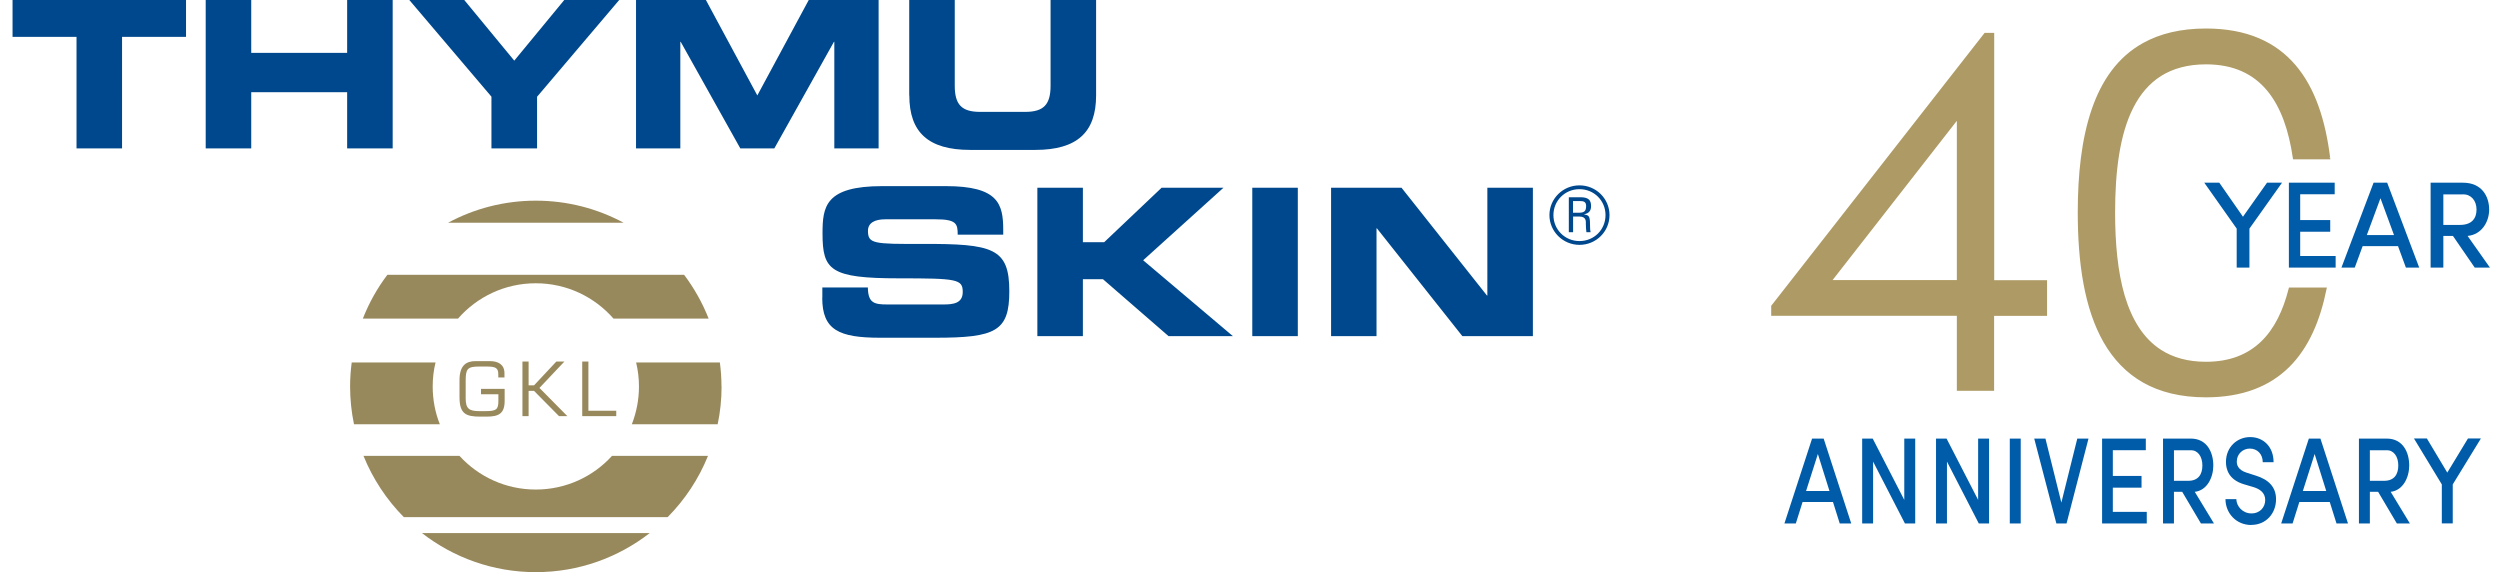
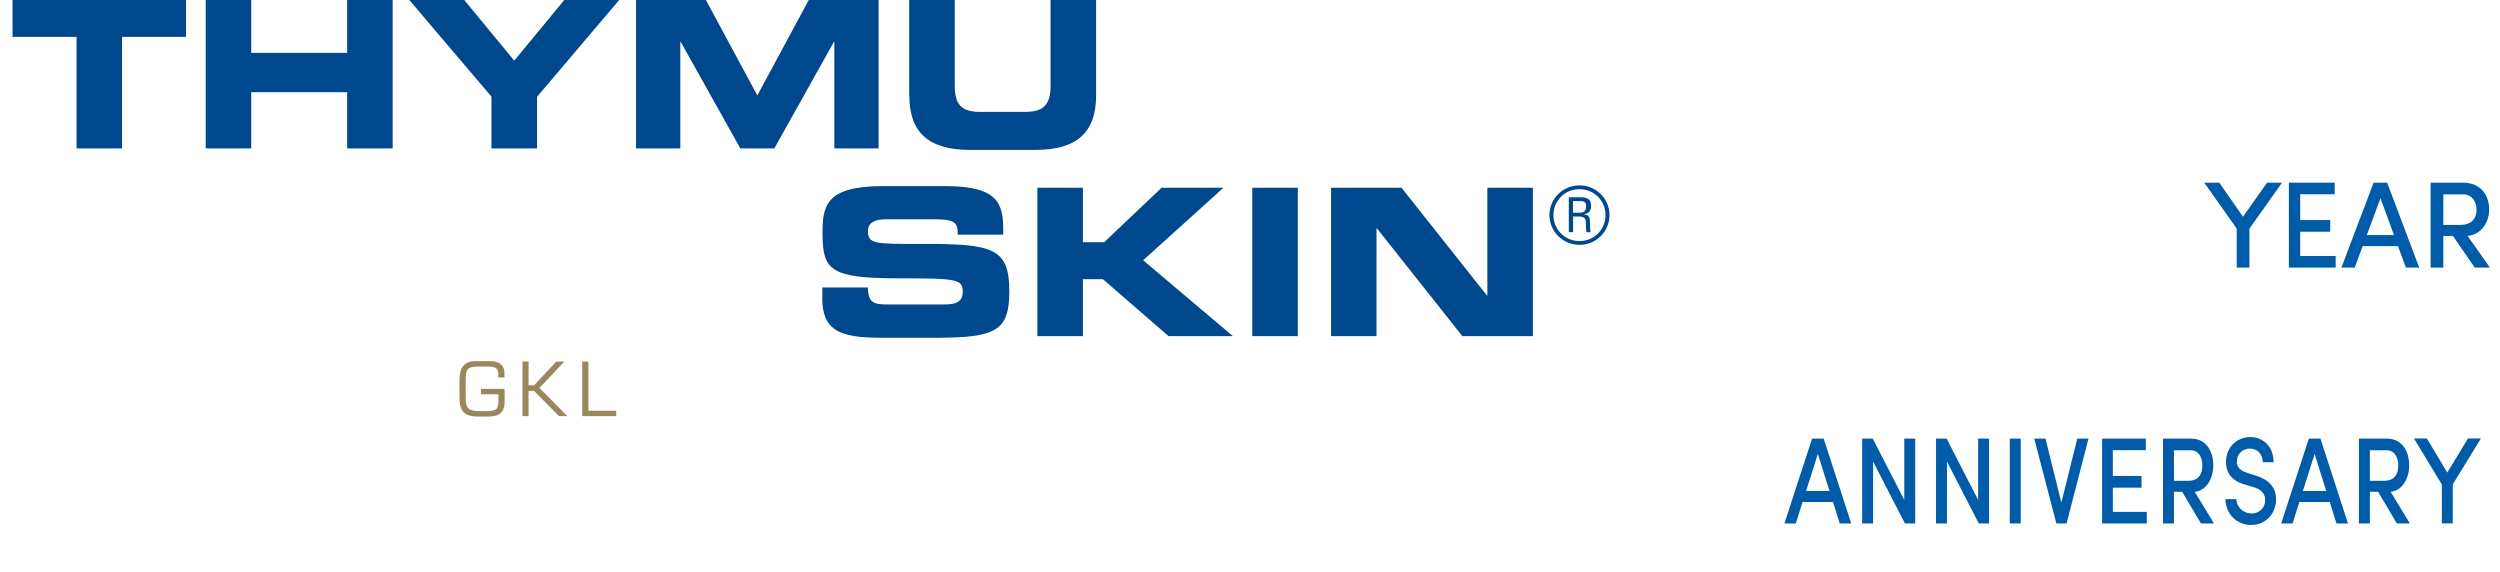
<svg xmlns="http://www.w3.org/2000/svg" id="Layer_1" viewBox="0 0 263 60.19">
  <defs>
    <style>
      .cls-1 {
        fill: none;
      }

      .cls-2 {
        fill: #98895d;
      }

      .cls-3 {
        clip-path: url(#clippath-1);
      }

      .cls-4 {
        clip-path: url(#clippath-3);
      }

      .cls-5 {
        clip-path: url(#clippath-4);
      }

      .cls-6 {
        clip-path: url(#clippath-2);
      }

      .cls-7 {
        fill: #00488d;
      }

      .cls-8 {
        fill: #ae9a64;
      }

      .cls-9 {
        fill: #005ca9;
      }

      .cls-10 {
        clip-path: url(#clippath);
      }
    </style>
    <clipPath id="clippath">
      <rect class="cls-1" y="-3.36" width="171.43" height="67.81" />
    </clipPath>
    <clipPath id="clippath-1">
      <rect class="cls-1" y="-3.36" width="171.43" height="67.81" />
    </clipPath>
    <clipPath id="clippath-2">
      <rect class="cls-1" y="-3.36" width="171.43" height="67.81" />
    </clipPath>
    <clipPath id="clippath-3">
      <rect class="cls-1" y="-3.36" width="171.43" height="67.81" />
    </clipPath>
    <clipPath id="clippath-4">
      <rect class="cls-1" y="-3.36" width="171.43" height="67.81" />
    </clipPath>
  </defs>
  <g id="g4529">
    <g id="g10">
      <g class="cls-10">
        <path id="path8" class="cls-7" d="M1.32,3.88h6.73v11.73h4.79V3.88h6.73V0H1.32v3.88ZM21.64,15.61h4.79v-5.91h10.09v5.91h4.79V0h-4.79v5.56h-10.09V0h-4.79v15.61ZM51.71,15.61h4.79v-5.43L65.14,0h-5.78l-5.26,6.38L48.84,0h-5.78l8.64,10.17v5.43ZM66.91,15.61h4.66V4.4h.04l6.27,11.21h3.58l6.27-11.21h.04v11.21h4.66V0h-7.35l-5.41,10.04L74.26,0h-7.35v15.61ZM95.66,10.04c0,3.88,2,5.73,6.4,5.73h6.85c4.4,0,6.4-1.85,6.4-5.73V0h-4.79v9.01c0,1.98-.71,2.76-2.67,2.76h-4.74c-1.96,0-2.67-.78-2.67-2.76V0h-4.79v10.04h0Z" />
      </g>
    </g>
    <g id="g30">
      <g class="cls-3">
        <path id="path22" class="cls-7" d="M86.5,31.33c0,3.38,1.75,4.2,6.1,4.2h5.8c6.36,0,7.78-.69,7.78-4.89,0-4.55-1.72-5-9.16-4.98-5.13.02-5.71-.02-5.71-1.38,0-.84.73-1.21,1.81-1.21h5.3c2.2,0,2.33.47,2.33,1.62h4.79v-.5c0-2.74-.52-4.61-6.04-4.61h-6.68c-6.04,0-6.29,2.18-6.29,5,0,3.84.82,4.7,8.02,4.7,6.16,0,6.73.09,6.73,1.44,0,1.21-1.03,1.31-2.05,1.31h-5.86c-1.38,0-2.05-.13-2.07-1.79h-4.79v1.08ZM109.13,35.36h4.79v-5.99h2.11l6.9,5.99h6.77l-9.44-7.98,8.45-7.63h-6.51l-6.04,5.73h-2.24v-5.73h-4.79v15.61h0ZM131.74,35.36h4.79v-15.61h-4.79v15.61ZM140.02,35.36h4.79v-11.34h.04l8.99,11.34h7.42v-15.61h-4.79v11.34h-.04l-8.99-11.34h-7.41v15.61Z" />
      </g>
      <g class="cls-6">
        <path id="path24" class="cls-7" d="M166.16,25.76c1.75,0,3.16-1.4,3.16-3.13s-1.41-3.13-3.16-3.13-3.16,1.41-3.16,3.13,1.42,3.13,3.16,3.13M166.16,25.36c-1.53,0-2.74-1.21-2.74-2.73s1.21-2.73,2.74-2.73,2.74,1.2,2.74,2.73-1.2,2.73-2.74,2.73M166.16,22.78c.78,0,.66.6.67.75,0,.2.03.8.06.9h.44c-.03-.14-.05-.28-.05-.42,0-1.29-.07-1.35-.62-1.45v-.02c.54-.11.72-.41.72-.86,0-.63-.27-.93-1.13-.93h-1.21v3.68h.45v-1.65h.68ZM165.48,21.15h.74c.42,0,.64.1.64.53,0,.58-.25.7-.79.7h-.59v-1.23Z" />
      </g>
      <g id="g4501">
        <g class="cls-4">
-           <path id="path26" class="cls-2" d="M75.9,40.65c0-.85-.06-1.69-.17-2.52h-8.81c.19.81.3,1.65.3,2.52,0,1.4-.27,2.74-.75,3.98h9.03c.27-1.28.41-2.61.41-3.98M64.54,33.52h10.01c-.65-1.66-1.53-3.21-2.58-4.61h-31.22c-1.06,1.4-1.93,2.95-2.58,4.61h10.01c1.99-2.28,4.91-3.72,8.18-3.72s6.19,1.44,8.18,3.72M47.14,23.43h18.46c-2.75-1.48-5.89-2.32-9.23-2.32s-6.48.84-9.23,2.32M45.81,38.13h-8.81c-.11.83-.17,1.67-.17,2.52,0,1.36.14,2.69.41,3.98h9.03c-.49-1.23-.75-2.57-.75-3.98,0-.87.1-1.71.3-2.52M48.34,47.96h-10.1c.98,2.42,2.43,4.61,4.24,6.44h27.76c1.81-1.83,3.26-4.01,4.24-6.44h-10.1c-1.98,2.18-4.84,3.54-8.02,3.54s-6.04-1.37-8.02-3.54M68.35,56.08h-23.96c3.31,2.57,7.46,4.11,11.98,4.11s8.67-1.54,11.98-4.11" />
-         </g>
+           </g>
        <g class="cls-5">
          <path id="path28" class="cls-2" d="M50.6,40.91v.57h1.83v.71c0,.92-.25,1.06-1.39,1.06h-.61c-1.07,0-1.44-.25-1.44-1.34v-1.85c0-1.26.18-1.5,1.43-1.5h.8c.94,0,1.2.16,1.2.82v.33h.65v-.44c0-.93-.67-1.28-1.53-1.28h-1.51c-.98,0-1.69.44-1.69,2v1.78c0,1.78.67,2.06,2.21,2.06h.63c1.3,0,1.91-.32,1.91-1.67v-1.25h-2.48ZM55.61,38.03h-.65v5.75h.65v-2.66h.57l2.63,2.66h.88l-2.94-2.97,2.63-2.78h-.85l-2.35,2.51h-.57v-2.51ZM61.9,38.03h-.65v5.75h3.58v-.57h-2.93v-5.17Z" />
        </g>
      </g>
    </g>
  </g>
  <g>
-     <path class="cls-8" d="M244.99,16.6c-.97-7.81-4.34-13.46-12.91-13.46-10.56,0-13.34,8.57-13.34,19.19s2.78,19.31,13.34,19.31c7.7,0,11.2-4.65,12.54-11.27h-3.7c-1.16,4.63-3.73,7.8-8.84,7.8-7.78,0-9.71-7.27-9.71-15.84s1.93-15.73,9.71-15.73c5.91,0,8.43,4.16,9.28,9.99h3.63ZM209.64,33.08h5.56v-3.46h-5.56V3.6h-.79l-22.37,28.62v.85h19.53v7.89h3.63v-7.89h0ZM206.01,29.61h-13.52l13.52-17.32v17.32Z" />
-     <path class="cls-8" d="M244.99,16.6l.14-.02c-.49-3.92-1.57-7.31-3.64-9.73-2.06-2.42-5.1-3.85-9.42-3.85-2.66,0-4.84.54-6.61,1.52-2.66,1.47-4.38,3.94-5.43,7.03s-1.45,6.79-1.45,10.79c0,5.29.69,10.14,2.73,13.69,1.02,1.77,2.38,3.22,4.15,4.22,1.77,1,3.95,1.55,6.61,1.55,3.88,0,6.73-1.18,8.76-3.19s3.25-4.86,3.92-8.19l.04-.17h-3.99l-.03.11c-.58,2.3-1.5,4.22-2.9,5.57-1.4,1.34-3.27,2.13-5.8,2.13-1.92,0-3.47-.45-4.72-1.25-1.87-1.2-3.08-3.2-3.83-5.71-.74-2.51-1.01-5.53-1.01-8.74,0-4.31.48-8.22,1.92-11.04.72-1.41,1.67-2.54,2.92-3.33,1.25-.78,2.8-1.22,4.72-1.22,2.92,0,4.98,1.02,6.43,2.76,1.45,1.74,2.29,4.21,2.71,7.11l.02.12h3.92l-.02-.16-.14.02v-.15h-3.63v.15l.14-.02c-.43-2.93-1.28-5.45-2.78-7.25-1.5-1.8-3.66-2.86-6.65-2.86-1.97,0-3.57.45-4.88,1.27-1.95,1.22-3.2,3.26-3.95,5.8s-1.03,5.57-1.03,8.81c0,4.3.48,8.28,1.95,11.2.74,1.46,1.72,2.66,3.02,3.49,1.3.83,2.91,1.29,4.88,1.29,2.58,0,4.55-.81,6-2.21,1.45-1.4,2.39-3.38,2.98-5.71l-.14-.04v.15h3.7v-.15l-.14-.03c-.66,3.29-1.86,6.08-3.84,8.04s-4.73,3.11-8.55,3.11c-2.62,0-4.75-.54-6.47-1.51-2.58-1.45-4.26-3.88-5.3-6.94-1.04-3.06-1.43-6.75-1.43-10.7,0-5.3.7-10.07,2.69-13.51,1-1.72,2.32-3.1,4.04-4.05,1.72-.96,3.85-1.49,6.47-1.49,4.26,0,7.19,1.4,9.2,3.75,2.01,2.36,3.09,5.69,3.57,9.58l.14-.02v-.15.15h0ZM209.64,33.08v.15h5.71v-3.75h-5.56V3.46h-1.01l-22.45,28.71v1.05h19.53v7.89h3.92v-8.04h-.15v.15-.15h-.15v7.75h-3.34v-7.89h-19.53v-.66l22.3-28.52h.58v26.01h5.56v3.18h-5.56v.15h.15,0ZM206.01,29.61v-.15h-13.22l13.07-16.75v16.9h.15v-.15.15h.15V11.87l-13.96,17.89h13.96v-.15h-.15Z" />
    <path class="cls-9" d="M235.96,22.8l-2.49-3.58h-1.58l3.41,4.83v4.1h1.34v-4.1l3.43-4.83h-1.58l-2.53,3.58ZM241.98,24.38h3.16v-1.23h-3.16v-2.71h3.63v-1.22h-4.82v8.93h4.92v-1.22h-3.73s0-2.55,0-2.55ZM254.5,28.15l-3.37-8.93h-1.43l-3.38,8.93h1.4l.83-2.26h3.72l.83,2.26h1.4,0ZM250.42,20.84l1.43,3.89h-2.86l1.44-3.89ZM261.94,28.15l-2.35-3.33c1.49-.14,2.27-1.49,2.27-2.77,0-1.41-.79-2.83-2.75-2.83h-3.41v8.93h1.34v-3.33h1.01l2.29,3.33h1.59ZM259.1,20.44c.87,0,1.43.67,1.43,1.61s-.51,1.61-1.74,1.61h-1.75v-3.21h2.06,0Z" />
    <path class="cls-9" d="M194.75,55.07l-2.9-8.93h-1.22l-2.91,8.93h1.2l.71-2.26h3.2l.71,2.26s1.21,0,1.21,0ZM191.24,47.76l1.22,3.89h-2.46l1.24-3.89ZM200.33,52.59l-3.32-6.45h-1.11v8.93h1.15v-6.51l3.35,6.51h1.08v-8.93h-1.15v6.45ZM208.1,52.59l-3.32-6.45h-1.11v8.93h1.15v-6.51l3.35,6.51h1.08v-8.93h-1.15s0,6.45,0,6.45ZM212.58,46.14h-1.15v8.93h1.15v-8.93ZM216.85,52.85l-1.67-6.71h-1.18l2.33,8.93h1.07l2.31-8.93h-1.18l-1.67,6.71h0ZM222.27,51.3h3.02v-1.23h-3.02v-2.71h3.47v-1.22h-4.6v8.93h4.7v-1.22h-3.57v-2.55h0ZM232.91,55.07l-2.02-3.33c1.28-.14,1.95-1.49,1.95-2.77,0-1.41-.68-2.83-2.36-2.83h-2.93v8.93h1.15v-3.33h.87l1.97,3.33h1.37ZM230.47,47.36c.75,0,1.22.67,1.22,1.61s-.43,1.61-1.49,1.61h-1.5v-3.21h1.77ZM236.84,55.22c1.55,0,2.6-1.21,2.6-2.7,0-1.31-.81-2.07-2.11-2.48l-.97-.31c-.97-.3-1.05-.88-1.05-1.17,0-.82.65-1.37,1.37-1.37.79,0,1.36.58,1.36,1.43h1.14c0-1.63-1.08-2.64-2.46-2.64s-2.55,1.05-2.55,2.62c0,.74.27,1.87,1.91,2.35l.98.29c.63.19,1.24.57,1.24,1.36,0,.74-.53,1.41-1.45,1.41s-1.57-.74-1.59-1.5h-1.14c0,1.44,1.09,2.72,2.73,2.72M247.01,55.07l-2.9-8.93h-1.22l-2.91,8.93h1.2l.71-2.26h3.2l.71,2.26h1.21ZM243.5,47.76l1.22,3.89h-2.46l1.24-3.89ZM253.52,55.07l-2.02-3.33c1.28-.14,1.95-1.49,1.95-2.77,0-1.41-.68-2.83-2.36-2.83h-2.93v8.93h1.15v-3.33h.87l1.97,3.33h1.37ZM251.08,47.36c.75,0,1.22.67,1.22,1.61s-.43,1.61-1.49,1.61h-1.5v-3.21h1.77ZM257.45,49.71l-2.14-3.58h-1.36l2.93,4.83v4.1h1.15v-4.1l2.96-4.83h-1.36l-2.17,3.58h0Z" />
  </g>
</svg>